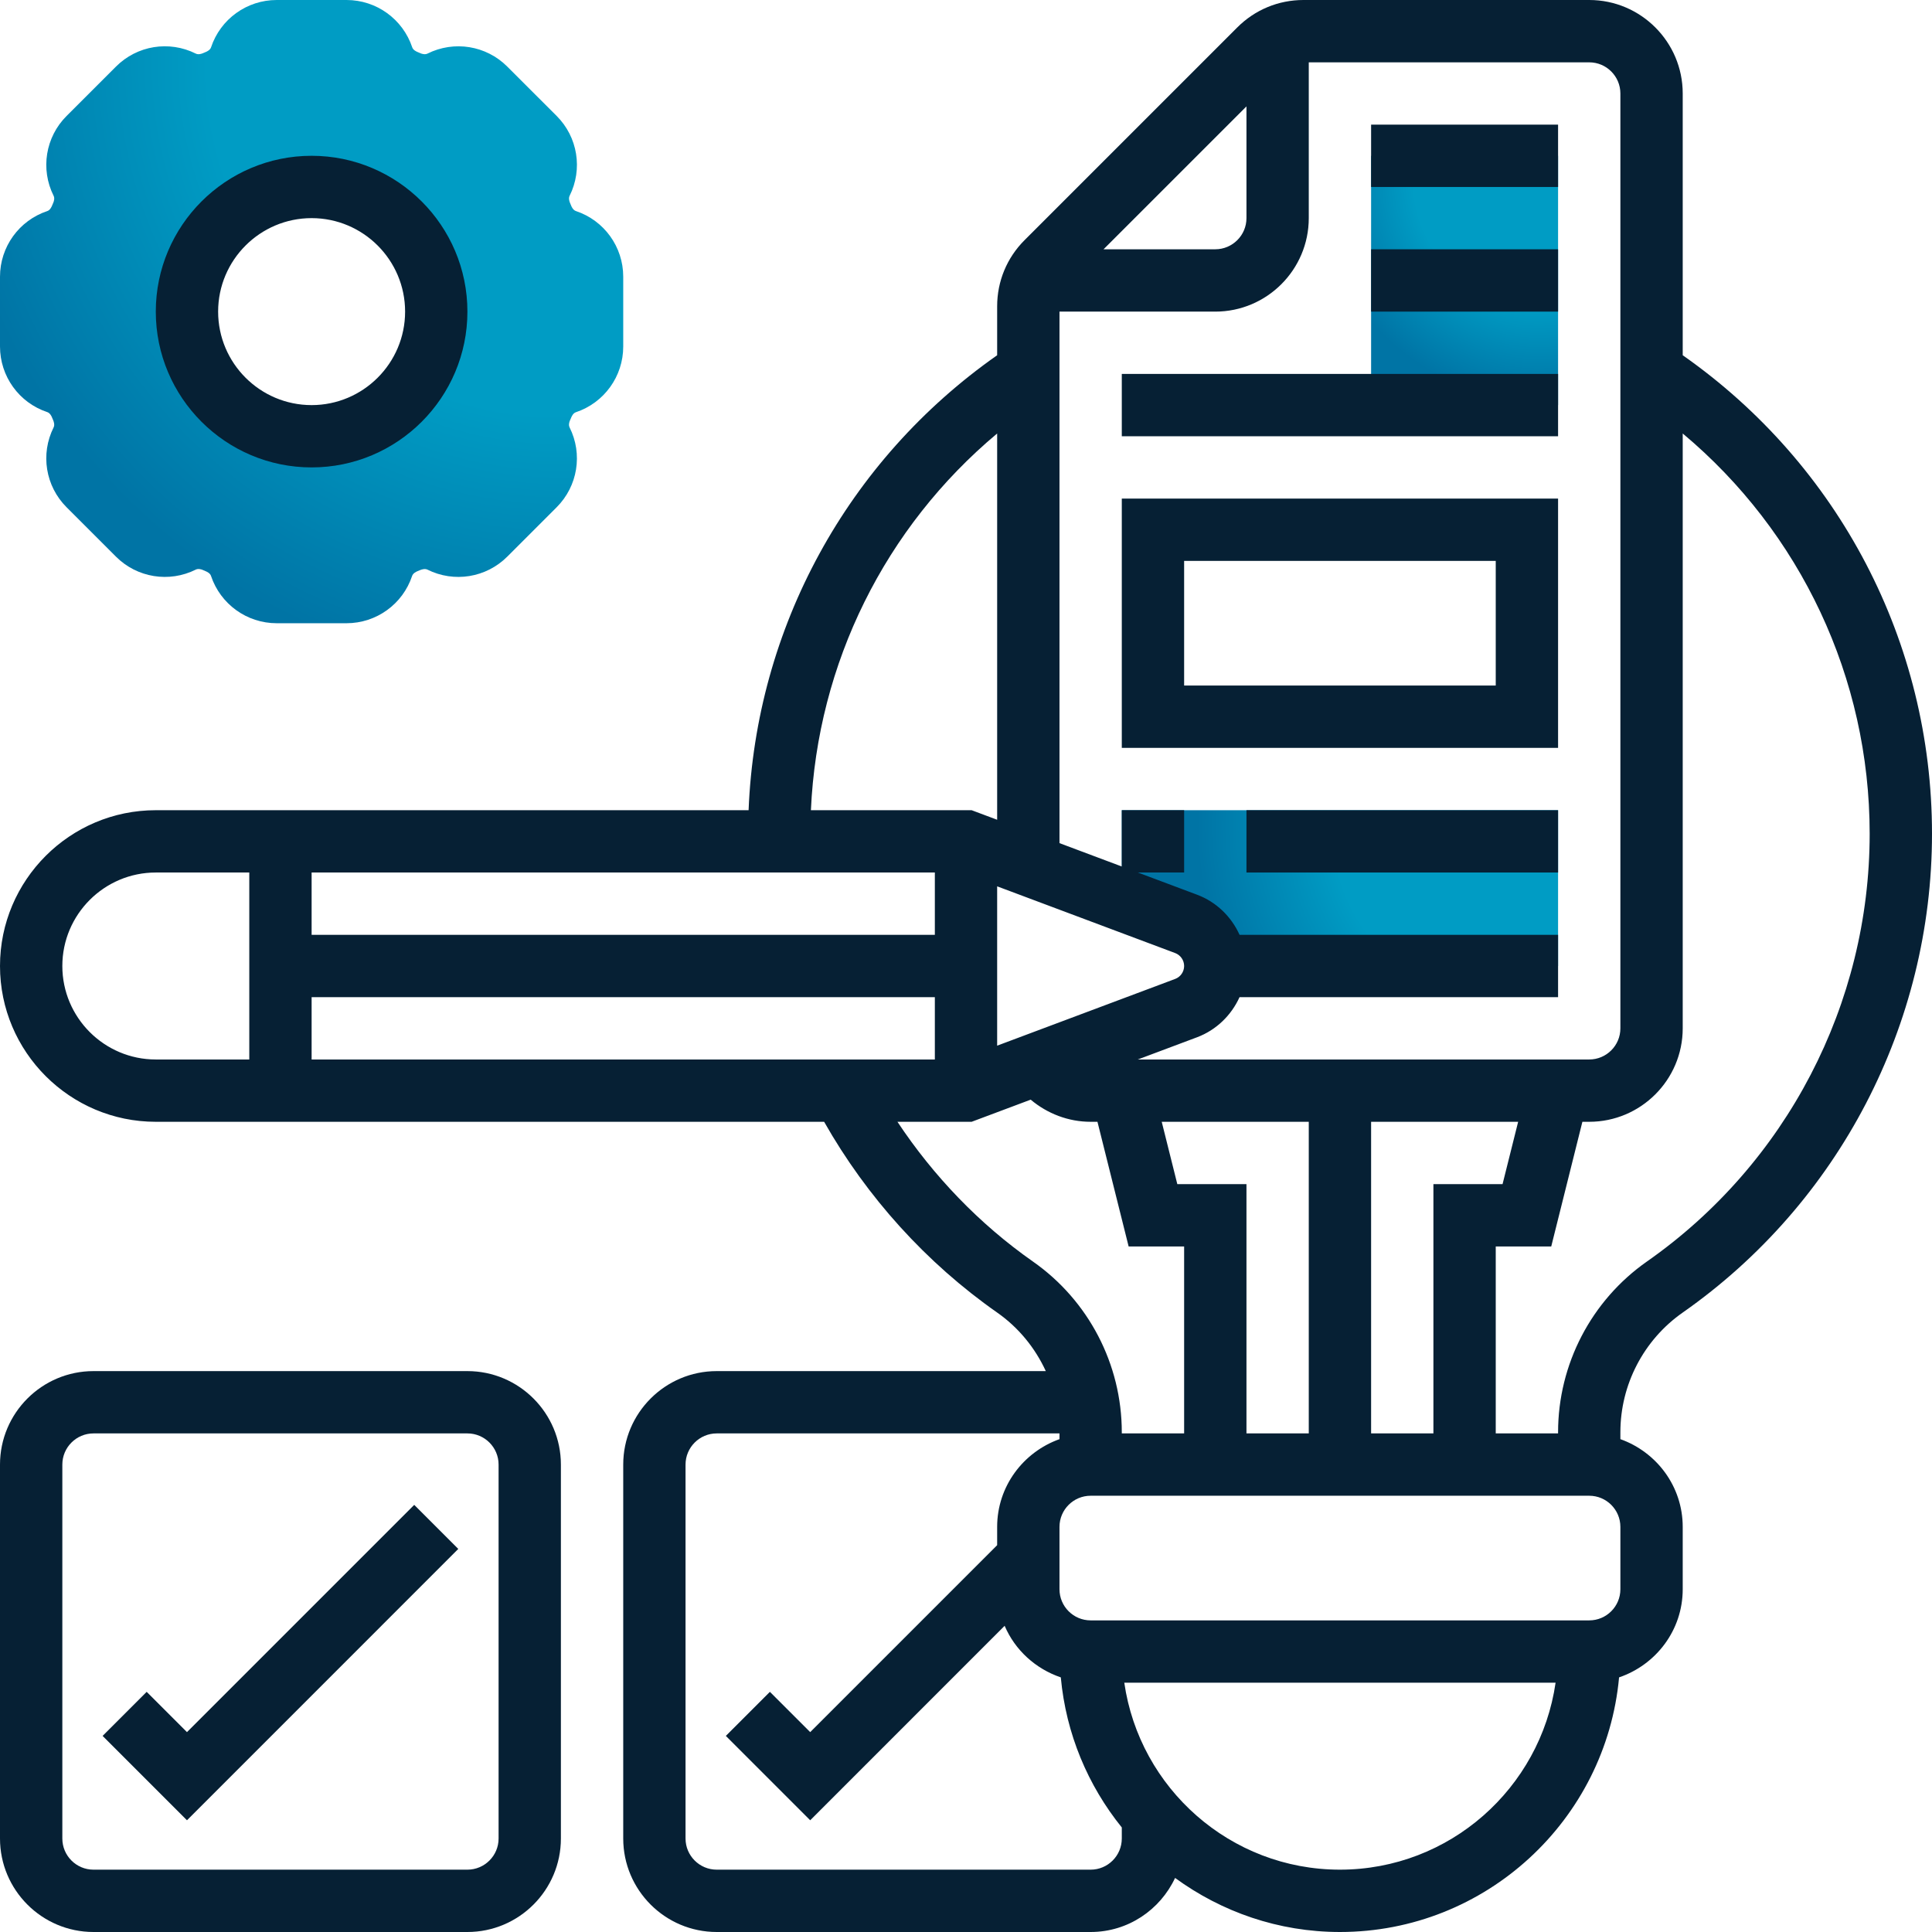
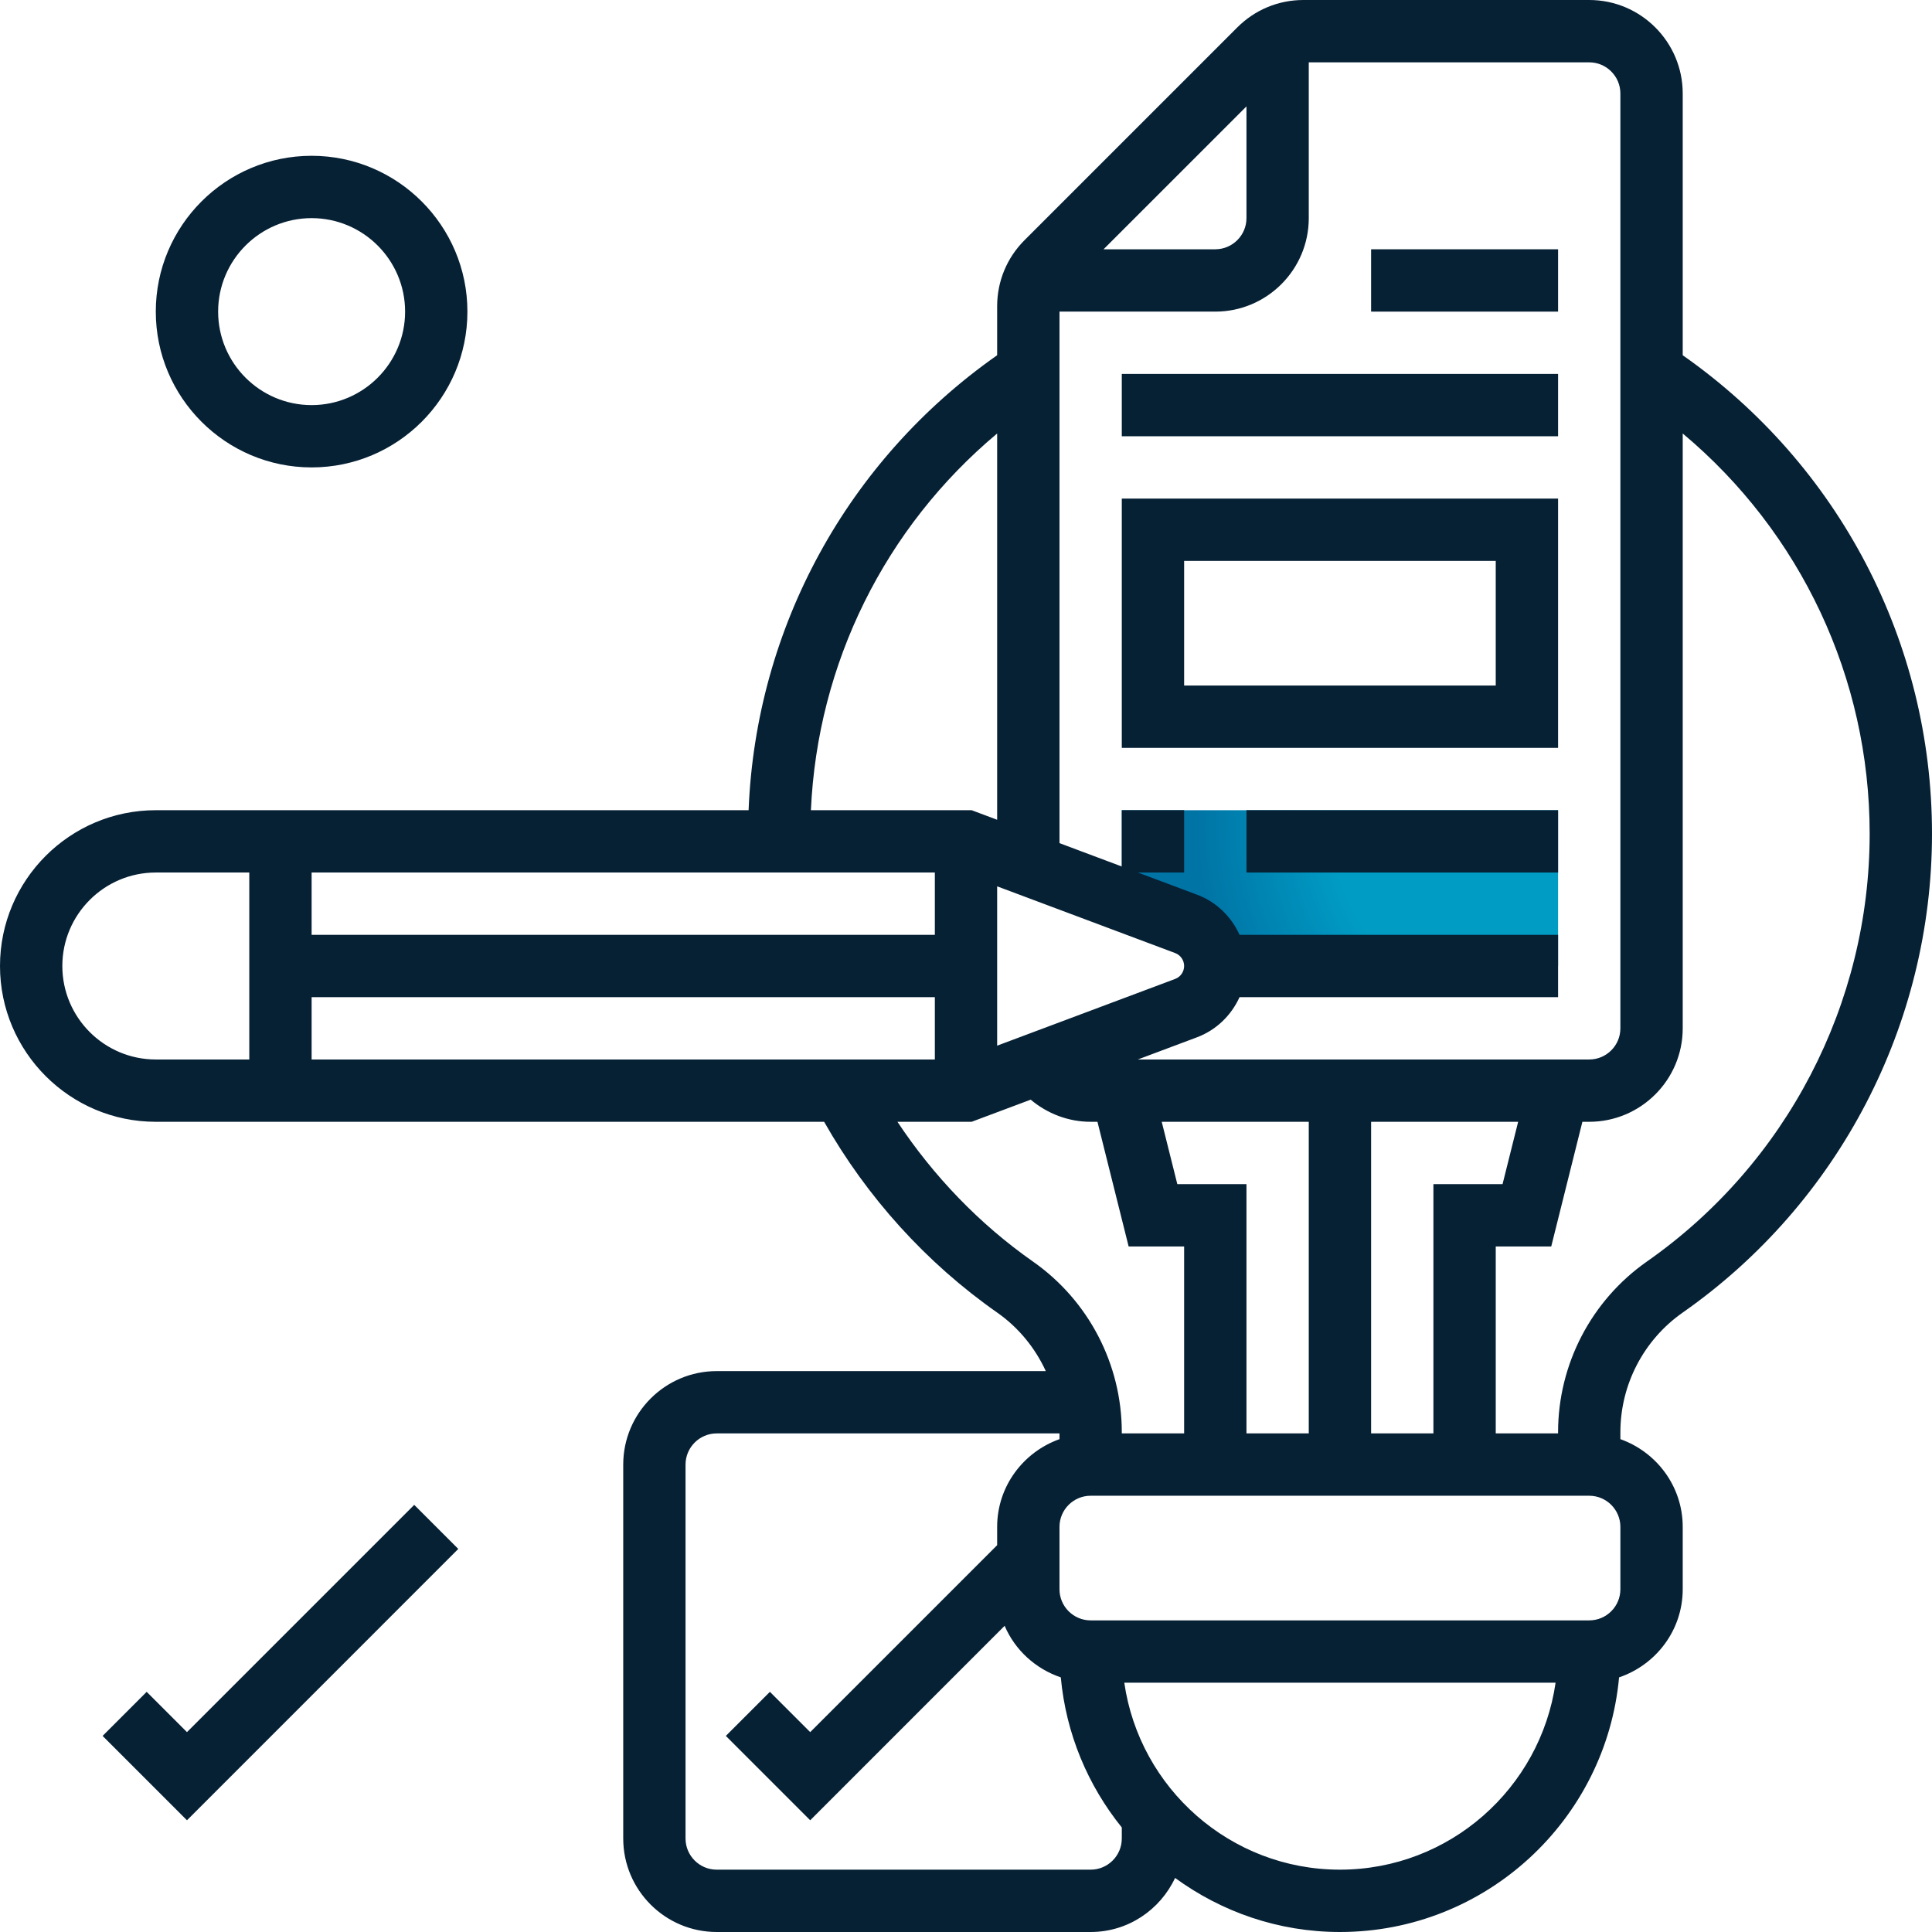
<svg xmlns="http://www.w3.org/2000/svg" preserveAspectRatio="xMidYMid slice" width="72px" height="72px" viewBox="0 0 72 72" version="1.1">
  <title>informative</title>
  <defs>
    <radialGradient cx="89.785%" cy="10.047%" fx="89.785%" fy="10.047%" r="98.88%" id="radialGradient-1">
      <stop stop-color="#009CC4" offset="0%" />
      <stop stop-color="#009CC4" offset="57%" />
      <stop stop-color="#0074A5" offset="100%" />
    </radialGradient>
    <radialGradient cx="89.785%" cy="10.047%" fx="89.785%" fy="10.047%" r="203.431%" gradientTransform="translate(0.898,0.1),scale(0.357,1),rotate(159.33),translate(-0.898,-0.1)" id="radialGradient-2">
      <stop stop-color="#009CC4" offset="0%" />
      <stop stop-color="#009CC4" offset="57%" />
      <stop stop-color="#0074A5" offset="100%" />
    </radialGradient>
    <radialGradient cx="89.785%" cy="10.047%" fx="89.785%" fy="10.047%" r="117.422%" gradientTransform="translate(0.898,0.1),scale(1,0.75),rotate(125.374),translate(-0.898,-0.1)" id="radialGradient-3">
      <stop stop-color="#009CC4" offset="0%" />
      <stop stop-color="#009CC4" offset="57%" />
      <stop stop-color="#0074A5" offset="100%" />
    </radialGradient>
  </defs>
  <g id="Symbols" stroke="none" stroke-width="1" fill="none" fill-rule="evenodd">
    <g id="02.-Elements/Icons/Shaer-style/USP's/informative" transform="translate(-0, 0)" fill-rule="nonzero">
      <g id="informative">
-         <path d="M21.462,7.865 C21.364,7.833 21.309,7.719 21.293,7.682 L21.241,7.557 C21.221,7.51 21.181,7.392 21.227,7.299 C21.725,6.303 21.531,5.106 20.744,4.32 L18.906,2.483 C18.118,1.694 16.922,1.502 15.928,1.999 C15.835,2.044 15.716,2.004 15.683,1.99 L15.557,1.937 C15.509,1.917 15.394,1.862 15.363,1.765 C15.01,0.71 14.026,-1.99840144e-15 12.914,-1.99840144e-15 L10.312,-1.99840144e-15 C9.2,-1.99840144e-15 8.216,0.71 7.865,1.764 C7.833,1.862 7.718,1.917 7.682,1.932 L7.557,1.985 C7.51,2.004 7.393,2.045 7.299,1.999 C6.302,1.5 5.106,1.695 4.321,2.483 L2.483,4.32 C1.695,5.106 1.5,6.303 1.999,7.299 C2.046,7.393 2.004,7.511 1.99,7.544 L1.937,7.67 C1.917,7.718 1.862,7.833 1.765,7.865 C0.71,8.216 0,9.2 0,10.312 L0,12.912 C0,14.025 0.71,15.009 1.764,15.359 C1.862,15.392 1.917,15.506 1.932,15.543 L1.985,15.668 C2.004,15.715 2.045,15.833 1.999,15.926 C1.5,16.921 1.694,18.118 2.482,18.905 L4.32,20.743 C5.107,21.531 6.303,21.724 7.298,21.227 C7.39,21.181 7.51,21.221 7.543,21.235 L7.669,21.289 C7.717,21.309 7.832,21.364 7.863,21.461 C8.216,22.516 9.2,23.226 10.312,23.226 L12.912,23.226 C14.025,23.226 15.009,22.516 15.359,21.462 C15.392,21.364 15.506,21.309 15.543,21.293 L15.668,21.241 C15.715,21.223 15.834,21.183 15.926,21.227 C16.922,21.725 18.118,21.53 18.905,20.744 L20.743,18.906 C21.53,18.12 21.725,16.922 21.227,15.928 C21.18,15.834 21.221,15.716 21.235,15.683 L21.289,15.557 C21.309,15.509 21.364,15.394 21.461,15.363 C22.516,15.01 23.226,14.026 23.226,12.914 L23.226,10.312 C23.226,9.2 22.516,8.216 21.462,7.865 Z M11.613,16.258 C9.048,16.258 6.968,14.178 6.968,11.613 C6.968,9.048 9.048,6.968 11.613,6.968 C14.178,6.968 16.258,9.048 16.258,11.613 C16.258,14.178 14.178,16.258 11.613,16.258 Z" id="Shape" fill="url(#radialGradient-1)" />
        <path d="M41.806,30.194 L41.806,33.532 L44.203,34.431 C44.857,34.676 45.29,35.301 45.29,36 L58.065,36 L58.065,30.194 L41.806,30.194 Z" id="Path" fill="url(#radialGradient-2)" />
-         <polygon id="Path" fill="url(#radialGradient-3)" points="51.097 5.806 58.065 5.806 58.065 15.097 51.097 15.097" />
        <g id="Group" fill="#062034">
          <path d="M11.613,17.419 C14.815,17.419 17.419,14.815 17.419,11.613 C17.419,8.411 14.815,5.806 11.613,5.806 C8.411,5.806 5.806,8.411 5.806,11.613 C5.806,14.815 8.411,17.419 11.613,17.419 Z M11.613,8.129 C13.534,8.129 15.097,9.692 15.097,11.613 C15.097,13.534 13.534,15.097 11.613,15.097 C9.692,15.097 8.129,13.534 8.129,11.613 C8.129,9.692 9.692,8.129 11.613,8.129 Z" id="Shape" />
-           <path d="M17.419,51.097 L3.484,51.097 C1.563,51.097 0,52.66 0,54.581 L0,68.516 C0,70.437 1.563,72 3.484,72 L17.419,72 C19.34,72 20.903,70.437 20.903,68.516 L20.903,54.581 C20.903,52.66 19.34,51.097 17.419,51.097 Z M18.581,68.516 C18.581,69.157 18.059,69.677 17.419,69.677 L3.484,69.677 C2.844,69.677 2.323,69.157 2.323,68.516 L2.323,54.581 C2.323,53.94 2.844,53.419 3.484,53.419 L17.419,53.419 C18.059,53.419 18.581,53.94 18.581,54.581 L18.581,68.516 Z" id="Shape" />
          <polygon id="Path" points="6.968 64.551 5.466 63.05 3.824 64.692 6.968 67.836 17.079 57.724 15.437 56.082" />
          <path d="M62.71,13.239 L62.71,3.484 C62.71,1.563 61.147,0 59.226,0 L48.576,0 C47.645,0 46.77,0.362 46.111,1.021 L38.182,8.95 C37.524,9.607 37.161,10.483 37.161,11.414 L37.161,13.239 C31.577,17.155 28.169,23.397 27.898,30.194 L5.806,30.194 C2.605,30.194 -4.12573201e-15,32.798 -4.12573201e-15,36 C-4.12573201e-15,39.202 2.605,41.806 5.806,41.806 L30.713,41.806 C32.305,44.613 34.518,47.064 37.161,48.915 C37.961,49.474 38.576,50.234 38.974,51.097 L26.71,51.097 C24.789,51.097 23.226,52.66 23.226,54.581 L23.226,68.516 C23.226,70.437 24.789,72 26.71,72 L40.645,72 C42.04,72 43.236,71.172 43.792,69.985 C45.519,71.246 47.638,72 49.935,72 C55.374,72 59.851,67.824 60.338,62.511 C61.712,62.044 62.71,60.755 62.71,59.226 L62.71,56.903 C62.71,55.391 61.735,54.114 60.387,53.633 L60.387,53.375 C60.387,51.601 61.256,49.932 62.71,48.915 C68.527,44.842 72,38.172 72,31.07 C72,23.935 68.535,17.322 62.71,13.239 Z M60.387,3.484 L60.387,38.323 C60.387,38.964 59.866,39.484 59.226,39.484 L42.403,39.484 L44.611,38.656 C45.329,38.386 45.888,37.836 46.194,37.161 L58.065,37.161 L58.065,34.839 L46.195,34.839 C45.89,34.163 45.33,33.612 44.611,33.343 L42.405,32.516 L44.129,32.516 L44.129,30.194 L41.806,30.194 L41.806,32.292 L39.484,31.421 L39.484,11.613 L45.29,11.613 C47.211,11.613 48.774,10.05 48.774,8.129 L48.774,2.323 L59.226,2.323 C59.866,2.323 60.387,2.844 60.387,3.484 Z M53.419,53.419 L51.097,53.419 L51.097,41.806 L56.577,41.806 L55.996,44.129 L53.419,44.129 L53.419,53.419 Z M34.839,32.516 L34.839,34.839 L11.613,34.839 L11.613,32.516 L34.839,32.516 Z M11.613,37.161 L34.839,37.161 L34.839,39.484 L11.613,39.484 L11.613,37.161 Z M37.161,33.031 L43.796,35.518 C43.995,35.594 44.129,35.786 44.129,36 C44.129,36.214 43.994,36.408 43.795,36.482 L37.161,38.969 L37.161,33.031 Z M46.452,53.419 L46.452,44.129 L43.875,44.129 L43.294,41.806 L48.774,41.806 L48.774,53.419 L46.452,53.419 Z M46.452,3.965 L46.452,8.129 C46.452,8.769 45.93,9.29 45.29,9.29 L41.126,9.29 L46.452,3.965 Z M37.161,16.155 L37.161,30.55 L36.21,30.194 L30.22,30.194 C30.465,24.717 32.986,19.648 37.161,16.155 Z M2.323,36 C2.323,34.079 3.886,32.516 5.806,32.516 L9.29,32.516 L9.29,39.484 L5.806,39.484 C3.886,39.484 2.323,37.921 2.323,36 Z M33.445,41.806 L36.21,41.806 L38.411,40.981 C39.031,41.502 39.815,41.806 40.645,41.806 L40.899,41.806 L42.061,46.452 L44.129,46.452 L44.129,53.419 L41.806,53.419 L41.806,53.375 C41.806,50.842 40.567,48.464 38.493,47.013 C36.499,45.615 34.79,43.833 33.445,41.806 L33.445,41.806 Z M40.645,69.677 L26.71,69.677 C26.07,69.677 25.548,69.157 25.548,68.516 L25.548,54.581 C25.548,53.94 26.07,53.419 26.71,53.419 L39.484,53.419 L39.484,53.633 C38.136,54.114 37.161,55.391 37.161,56.903 L37.161,57.584 L30.194,64.551 L28.692,63.05 L27.05,64.692 L30.194,67.836 L37.44,60.589 C37.827,61.495 38.593,62.192 39.533,62.511 C39.727,64.618 40.546,66.544 41.806,68.104 L41.806,68.516 C41.806,69.157 41.285,69.677 40.645,69.677 Z M49.935,69.677 C45.849,69.677 42.466,66.642 41.899,62.71 L57.972,62.71 C57.405,66.642 54.022,69.677 49.935,69.677 Z M60.387,59.226 C60.387,59.867 59.866,60.387 59.226,60.387 L40.645,60.387 C40.005,60.387 39.484,59.867 39.484,59.226 L39.484,56.903 C39.484,56.262 40.005,55.742 40.645,55.742 L59.226,55.742 C59.866,55.742 60.387,56.262 60.387,56.903 L60.387,59.226 Z M61.379,47.011 C59.304,48.463 58.065,50.842 58.065,53.375 L58.065,53.419 L55.742,53.419 L55.742,46.452 L57.81,46.452 L58.971,41.806 L59.226,41.806 C61.147,41.806 62.71,40.243 62.71,38.323 L62.71,16.155 C67.106,19.834 69.677,25.259 69.677,31.07 C69.677,37.414 66.574,43.374 61.379,47.011 Z" id="Shape" />
          <path d="M41.806,27.871 L58.065,27.871 L58.065,18.581 L41.806,18.581 L41.806,27.871 Z M44.129,20.903 L55.742,20.903 L55.742,25.548 L44.129,25.548 L44.129,20.903 Z" id="Shape" />
          <polygon id="Path" points="46.452 30.194 58.065 30.194 58.065 32.516 46.452 32.516" />
-           <polygon id="Path" points="51.097 4.645 58.065 4.645 58.065 6.968 51.097 6.968" />
          <polygon id="Path" points="51.097 9.29 58.065 9.29 58.065 11.613 51.097 11.613" />
          <polygon id="Path" points="41.806 13.935 58.065 13.935 58.065 16.258 41.806 16.258" />
        </g>
      </g>
    </g>
  </g>
</svg>